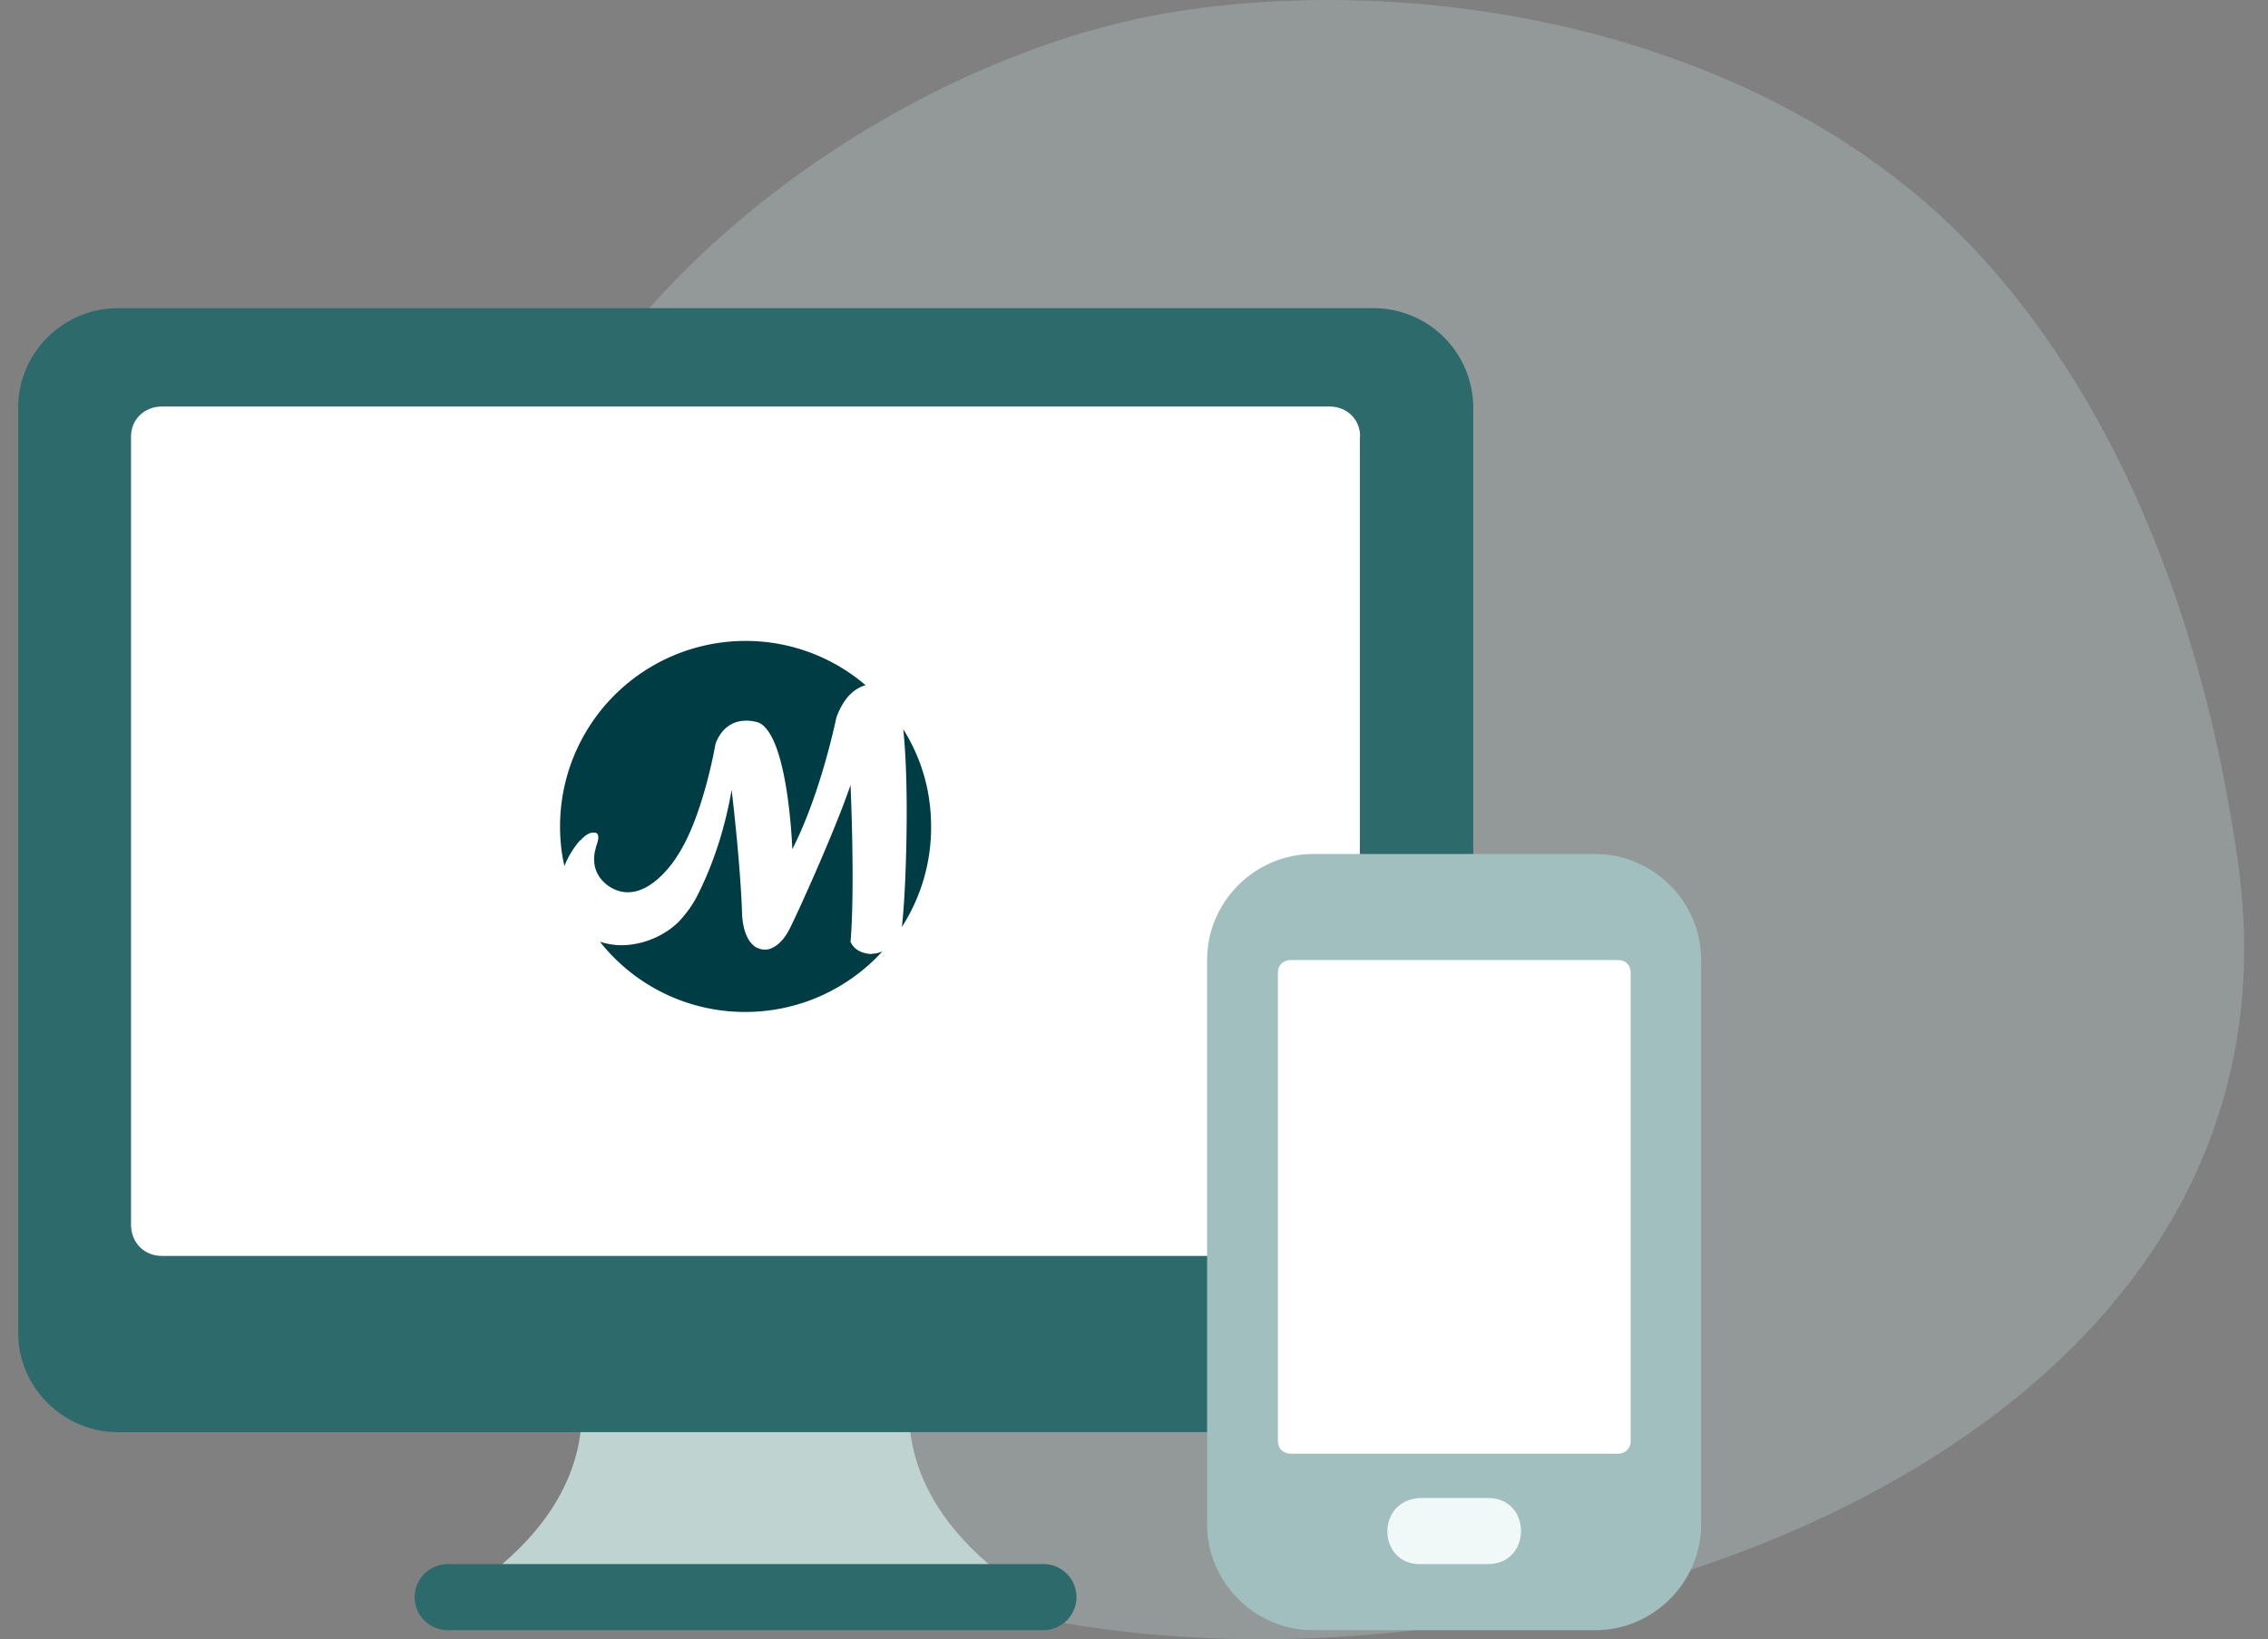
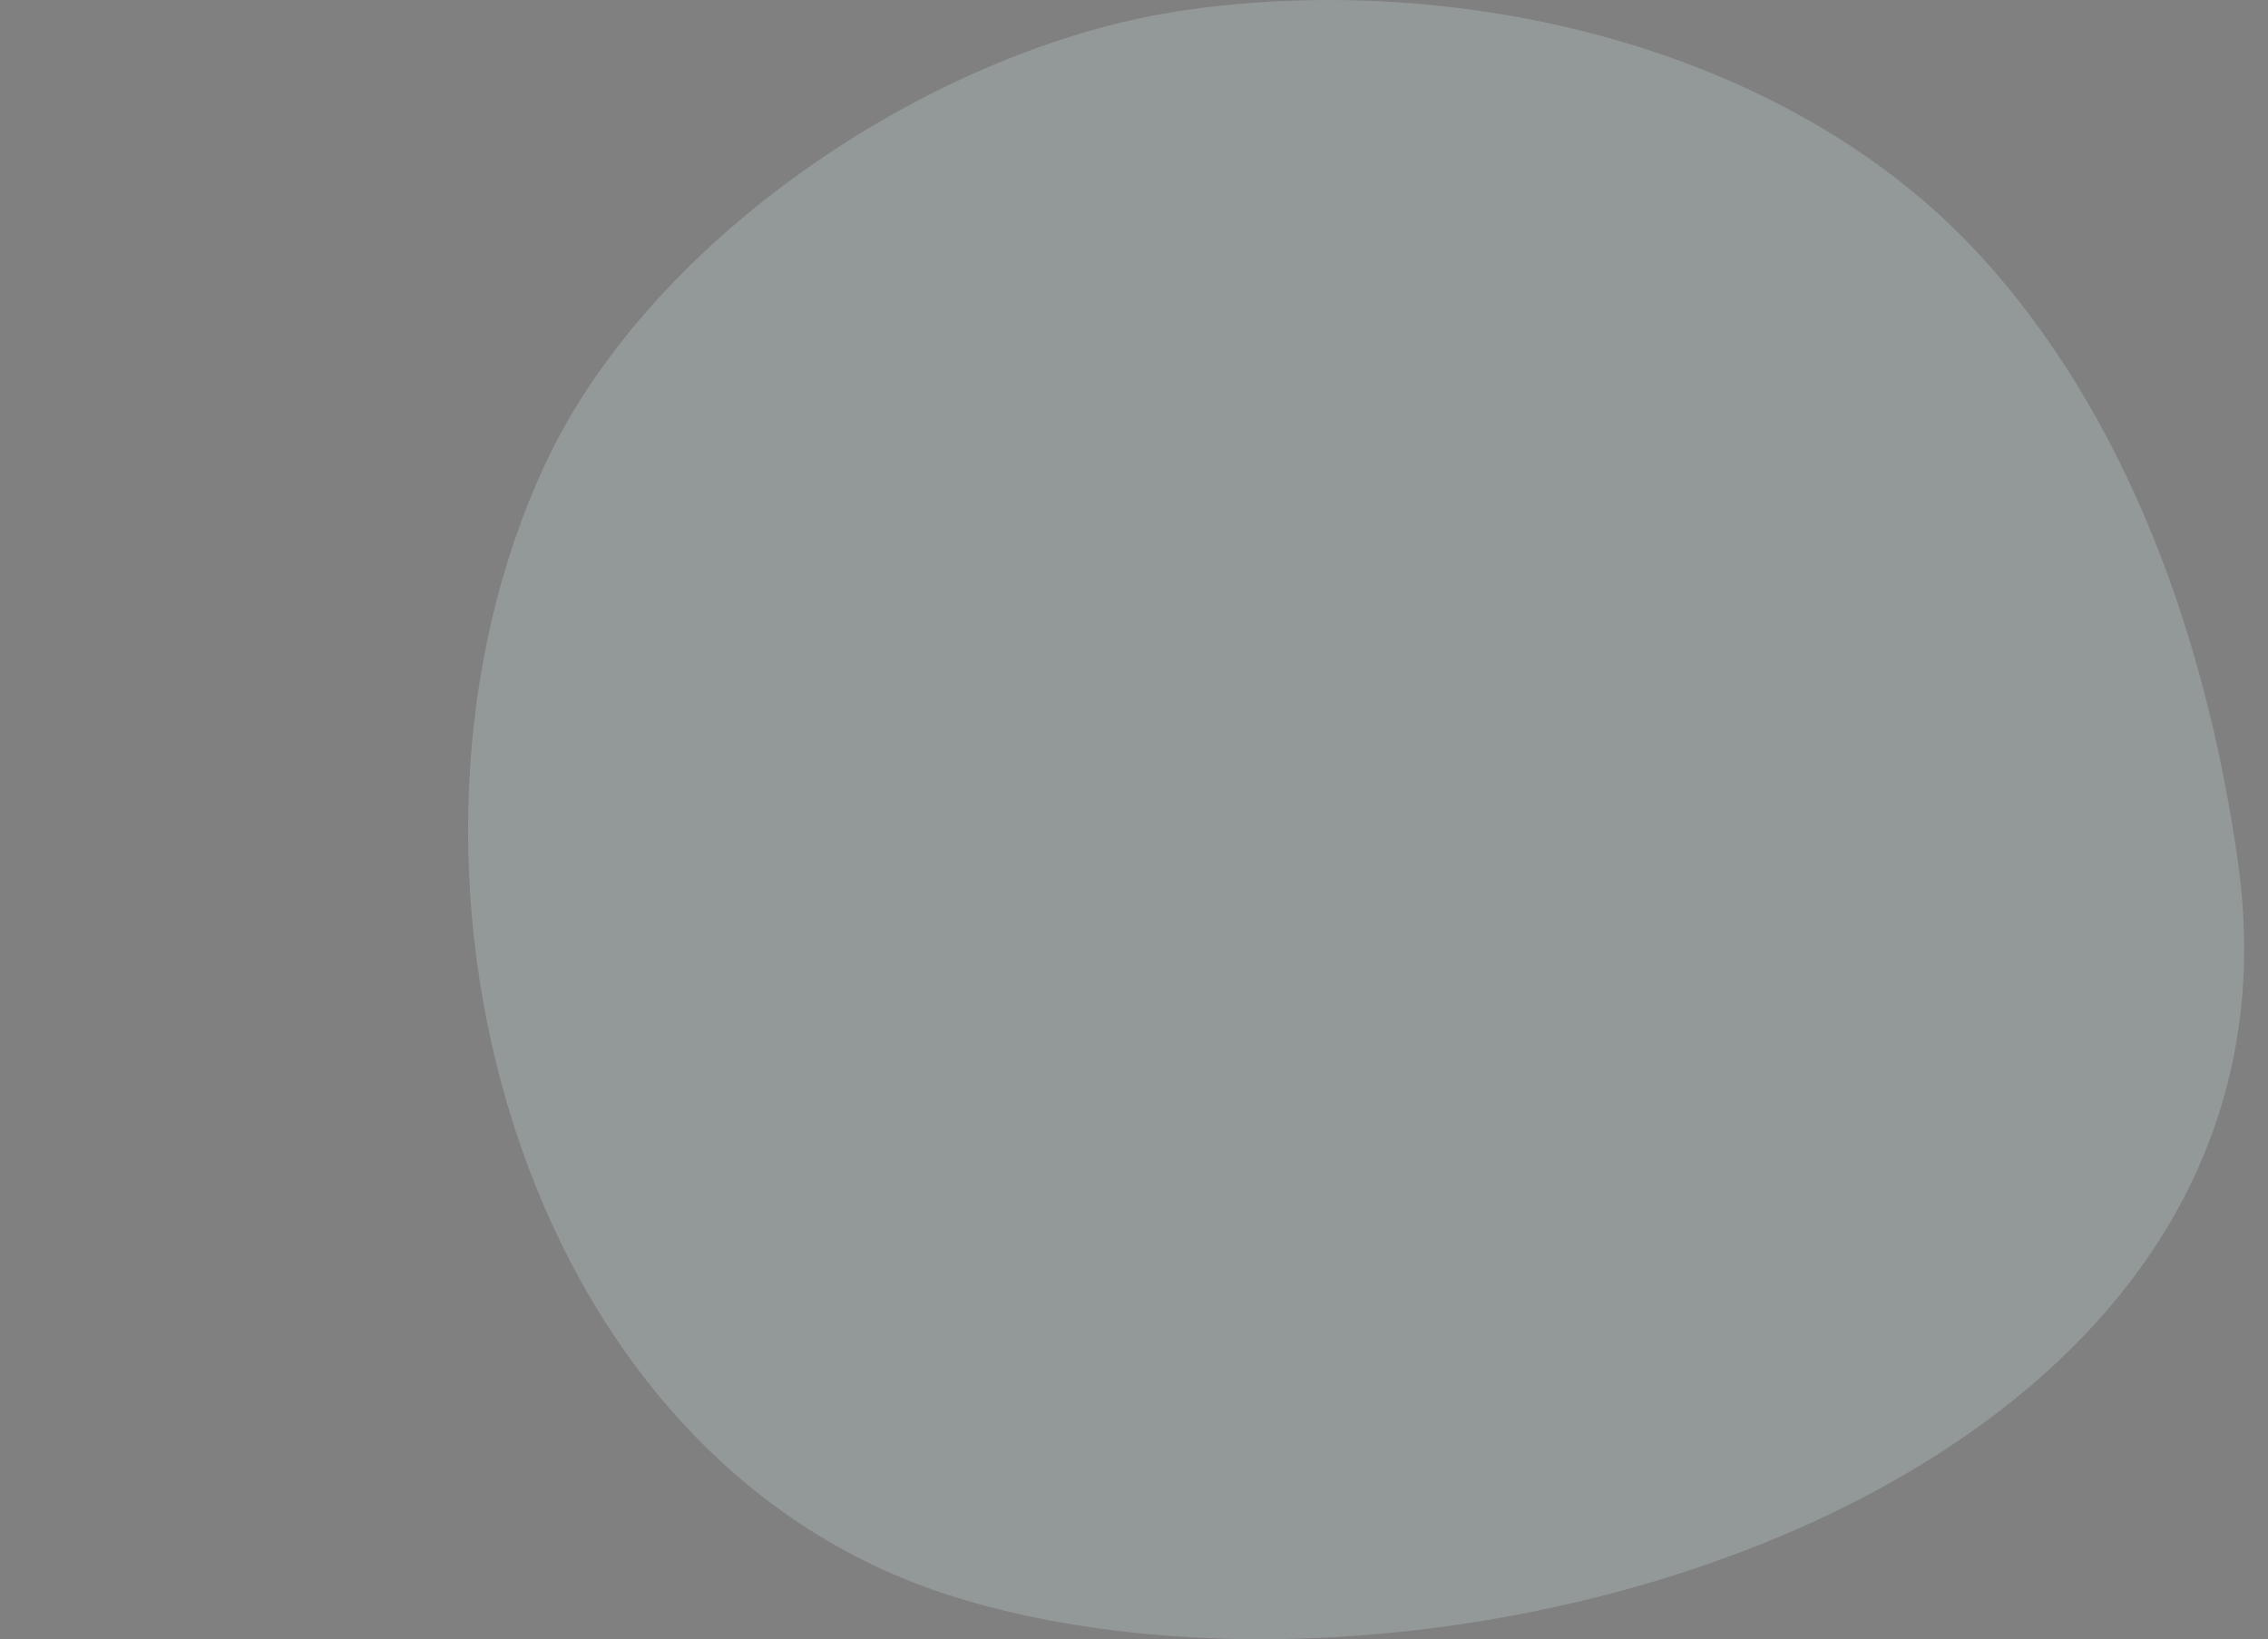
<svg xmlns="http://www.w3.org/2000/svg" width="83" height="60" fill="none" viewBox="0 0 83 60">
  <rect x="0" y="0" width="83" height="60" fill="#808080" stroke="none" />
  <path fill="#BFD4D0" d="M53.081.258c-3.275-.38-6.564-.337-9.662.107-9.01 1.275-19.53 8.174-23.47 16.627-6.735 14.442-1.27 36.37 14.928 41.443C52.642 64 85.186 54.652 81.897 31.52c-1.142-8.044-4.012-16.376-9.627-22.38C67.422 3.97 60.283 1.09 53.081.259" opacity=".3" />
  <g clip-path="url(#a)">
-     <path fill="#BFD4D0" d="M21.255 51.2s.14.86-.16 2.01c-.3 1.15-1.04 2.71-3.04 4.31-.31.25-.27.61-.27.95h18.99c0-.34.04-.69-.27-.95-2-1.6-2.74-3.16-3.04-4.31-.3-1.15-.16-2.01-.16-2.01z" />
    <path fill="#2C6A6C" d="M4.306 11.28c-1.99 0-3.64 1.64-3.64 3.63v33.88c0 1.99 1.65 3.63 3.64 3.63h45.98a3.65 3.65 0 0 0 3.63-3.63V14.91a3.65 3.65 0 0 0-3.63-3.63zM16.395 57.25c-.32 0-.63.13-.86.35-.23.23-.36.54-.36.86a1.21 1.21 0 0 0 1.22 1.21h21.78c.32 0 .63-.13.86-.35.23-.23.36-.54.36-.86a1.21 1.21 0 0 0-1.22-1.21z" />
    <path fill="#fff" d="M49.775 15.98c0-.63-.48-1.1-1.12-1.1H5.925c-.64 0-1.13.47-1.13 1.1v28.85c0 .65.48 1.14 1.12 1.14h42.72c.64 0 1.13-.48 1.13-1.14V15.98z" />
-     <path fill="#A1BFBE" d="M48.045 31.26c-2.12 0-3.87 1.75-3.87 3.87V55.8c0 2.12 1.75 3.87 3.87 3.87h10.34c2.12 0 3.87-1.75 3.87-3.87V35.13c0-2.12-1.75-3.87-3.87-3.87z" />
-     <path fill="#003C43" d="M21.236 30.77c.12-.14.32-.33.55-.29.22.04.04.47.04.47l-.06.24c-.18 1.02.74 1.37.74 1.37 1.23.53 2.28-1.23 2.28-1.23.95-1.44 1.4-4.11 1.4-4.11.46-1.19 1.58-.77 1.58-.77 1.09.49 1.23 4.63 1.23 4.63 1.05-2.04 1.61-4.81 1.61-4.81.29-.8.72-1.09 1.07-1.19a6.74 6.74 0 0 0-4.39-1.62 6.79 6.79 0 0 0-6.79 6.79c0 .5.05.98.16 1.45.22-.57.58-.95.58-.95M33.005 33.93a6.739 6.739 0 0 0 1.07-3.66c0-1.35-.37-2.54-1.02-3.58.18 1.69.13 4.08.08 5.32-.01.3-.05 1.22-.13 1.92" />
    <path fill="#003C43" d="M31.906 34.92s-.54.01-.75-.39c-.02-.03-.03-.05-.03-.05.17-2 0-5.75 0-5.75-.04.13-.1.29-.17.48-.53 1.46-1.72 4.12-2.05 4.77-.36.73-.81.77-.81.77a.629.629 0 0 1-.39-.06h-.01s-.01 0-.02-.01a.124.124 0 0 1-.03-.02c-.5-.33-.49-1.26-.49-1.26-.06-1.68-.31-3.88-.38-4.49-.24 1.38-.66 2.7-1.26 3.88-.2.39-.44.69-.65.92-.26.27-.73.62-1.42.8h-.02c-.06.02-.12.03-.18.04-.51.1-.95.03-1.29-.08a6.753 6.753 0 0 0 5.32 2.57c1.99 0 3.78-.86 5.02-2.22-.12.06-.26.09-.4.09" />
    <path fill="#F1F8F8" d="M52.036 57.25h2.42c1.61 0 1.61-2.42 0-2.42h-2.48c-1.67.08-1.56 2.5.06 2.42" />
    <path fill="#fff" d="M59.216 53.21c.26 0 .46-.19.46-.45V35.59c0-.26-.19-.45-.46-.45h-11.98c-.27 0-.47.19-.47.45v17.17c0 .26.2.45.47.45h2.36z" />
  </g>
  <defs>
    <clipPath id="a">
-       <path fill="#fff" d="M.666 11.28h61.59v48.39H.666z" />
+       <path fill="#fff" d="M.666 11.28v48.39H.666z" />
    </clipPath>
  </defs>
</svg>